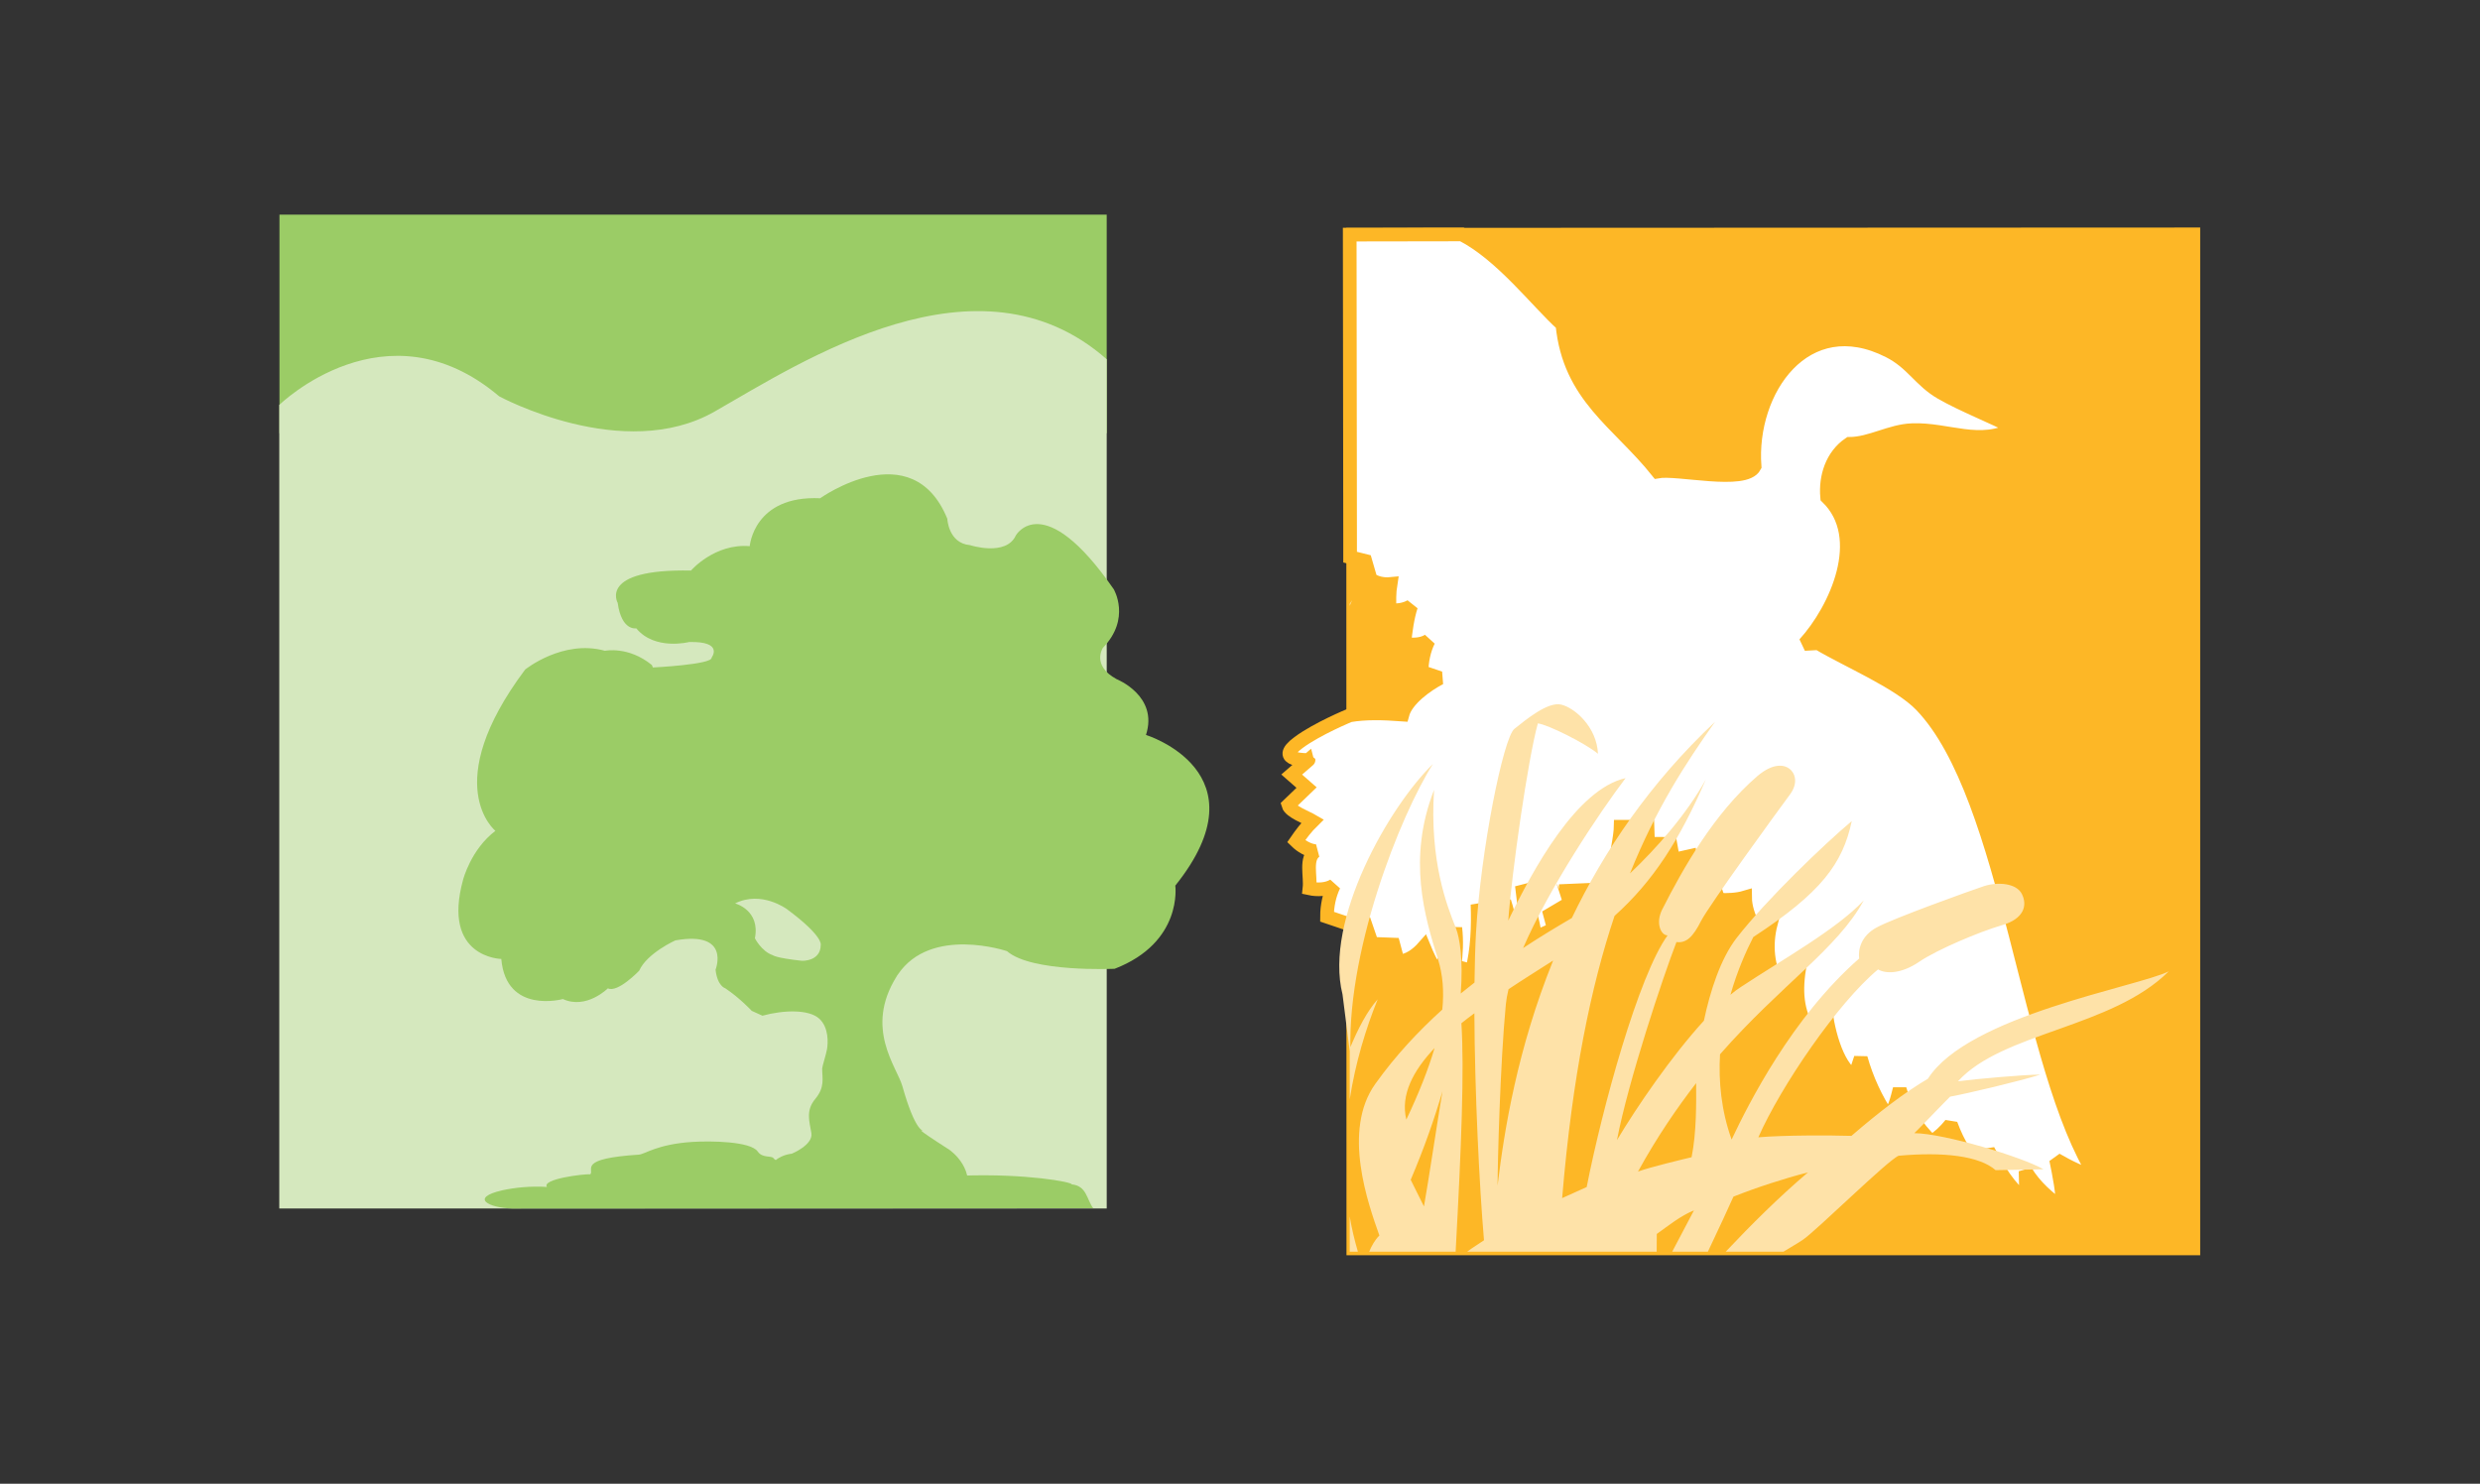
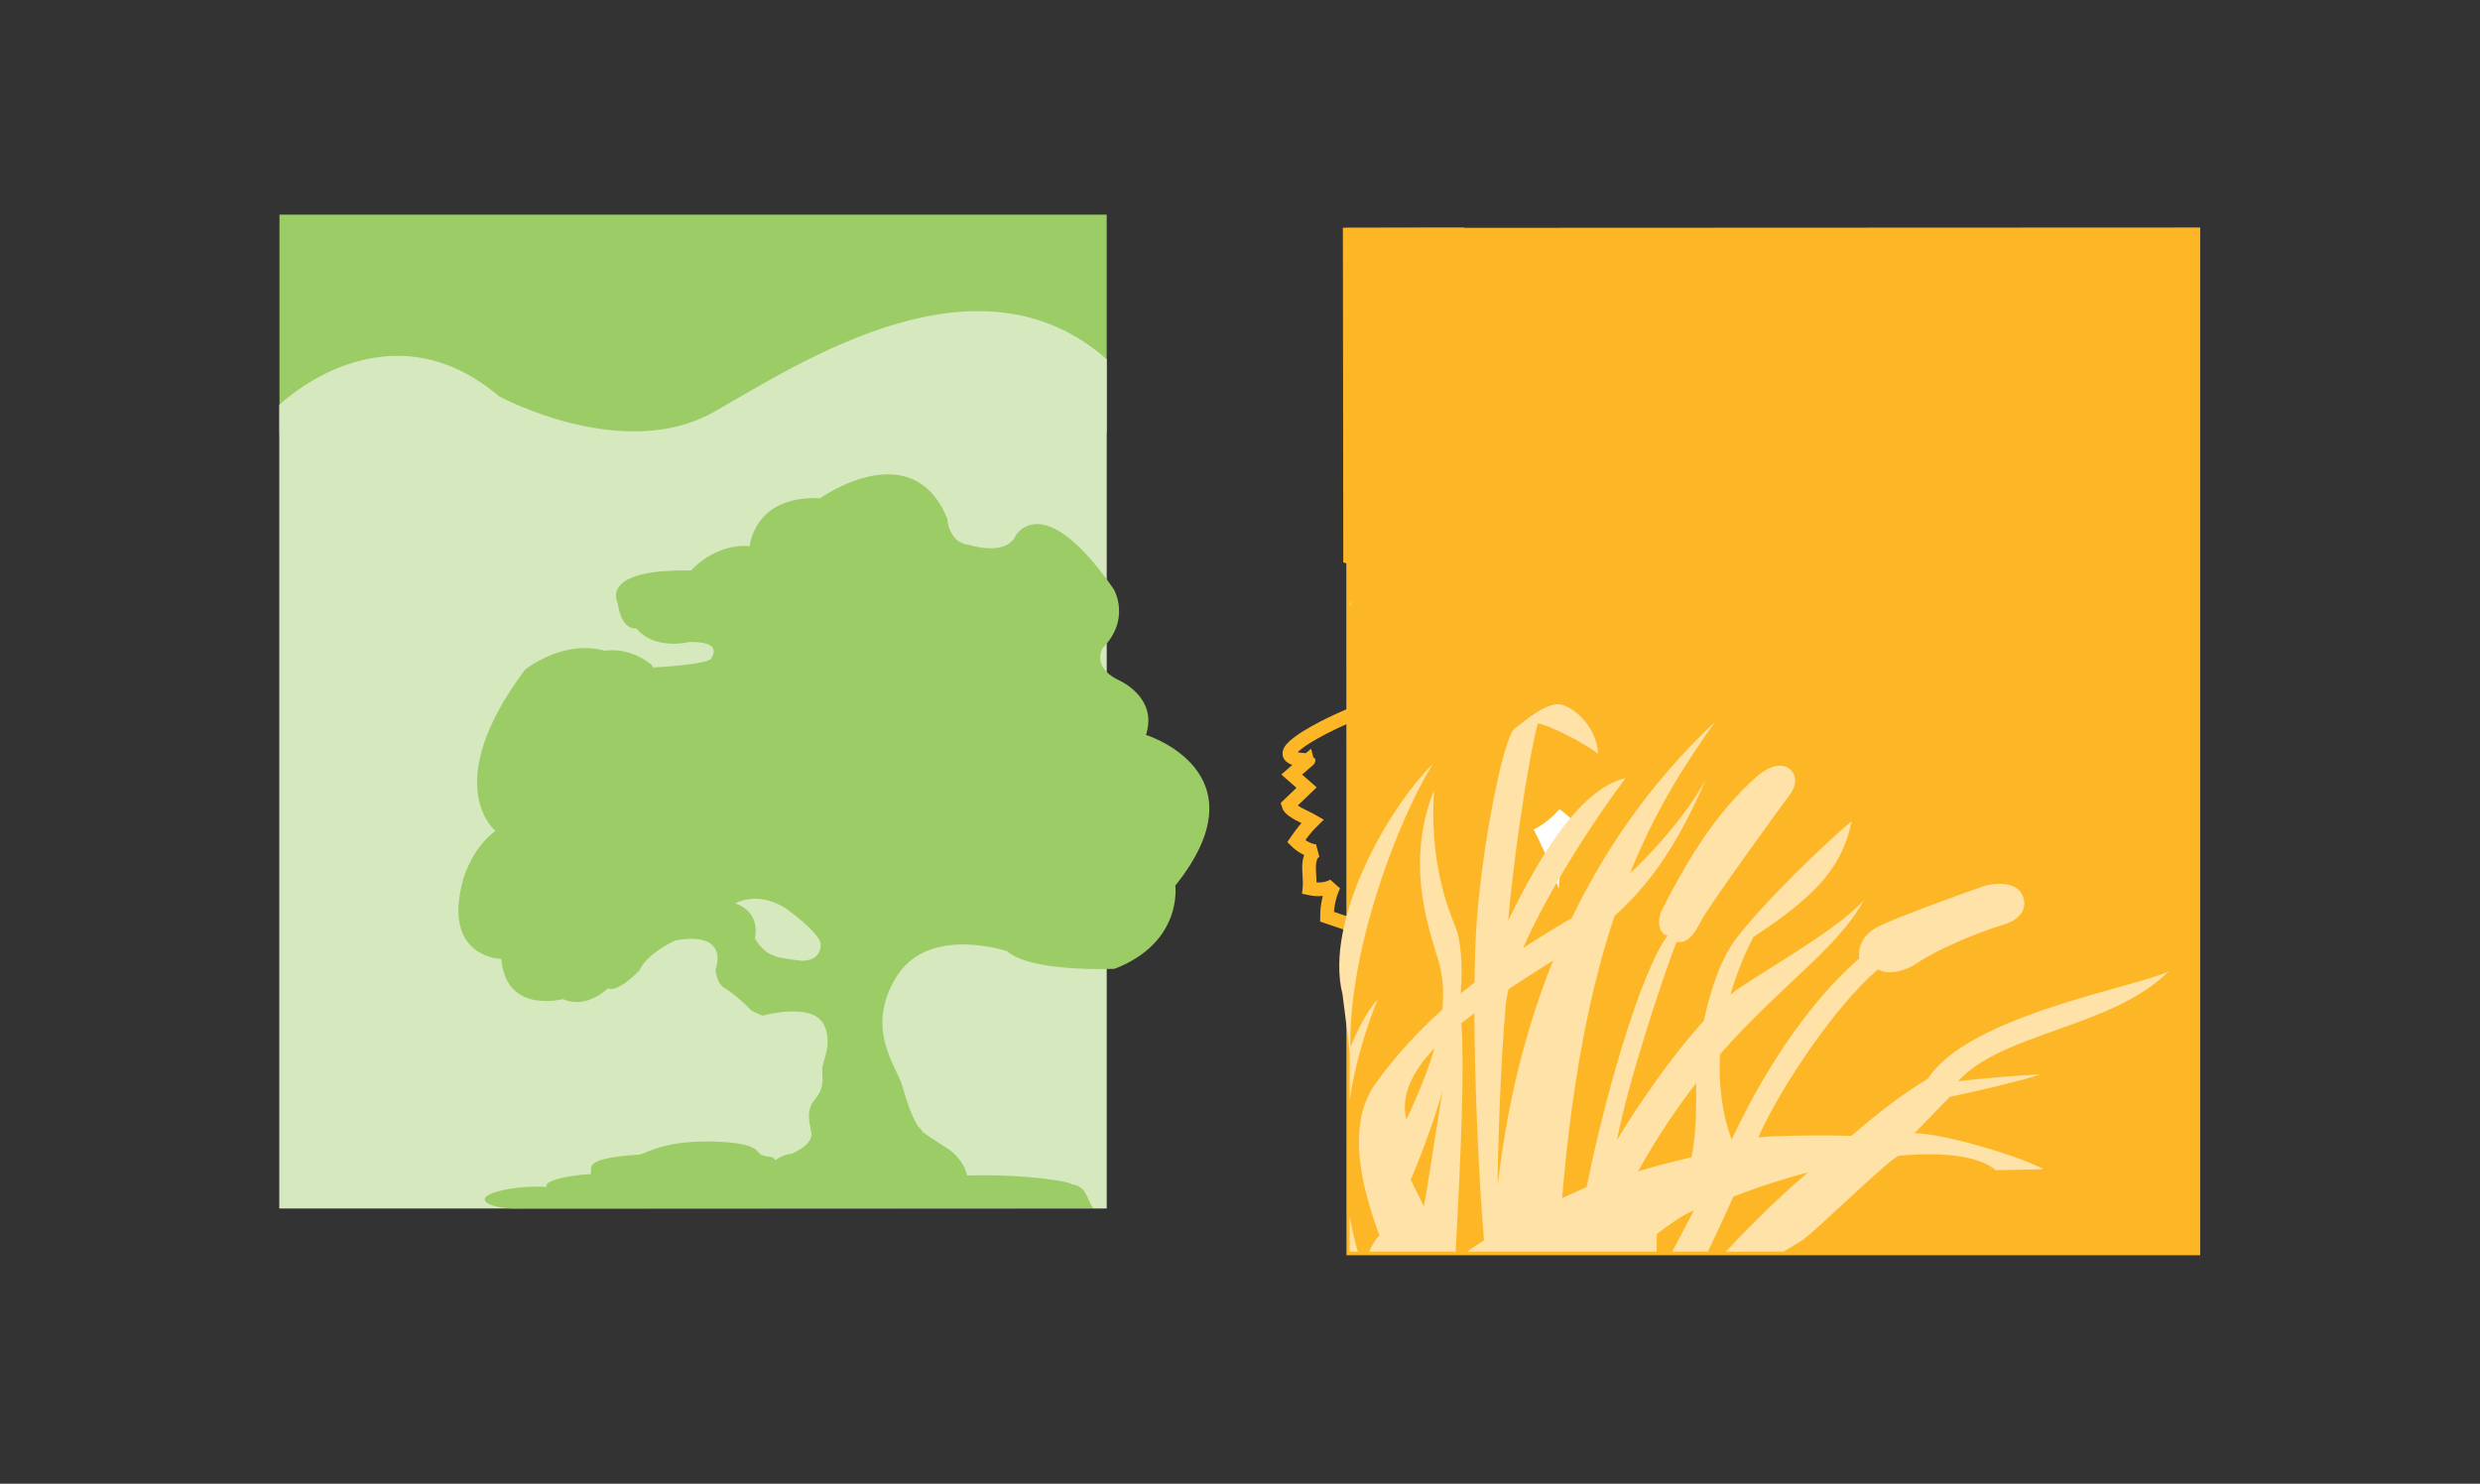
<svg xmlns="http://www.w3.org/2000/svg" version="1.1" id="Layer_1" x="0px" y="0px" width="175.492px" height="104.995px" viewBox="0 0 175.492 104.995" enable-background="new 0 0 175.492 104.995" xml:space="preserve">
  <rect x="0" y="0" width="175.492" height="104.995" fill="#333333" stroke="none" />
  <g>
    <g>
      <rect x="19.776" y="15.189" fill="#9BCC66" width="58.538" height="15.466" />
      <path fill="#D5E8BE" d="M19.762,28.655c0,0,7.548-7.392,15.558-0.612c0,0,8.789,4.778,15.258,1.075    c6.209-3.546,18.643-11.704,27.737-3.695v60.097H19.762V28.655" />
      <path fill="#9BCC66" d="M46.201,47.233c0,0,4.224-0.206,4.154-0.697c0,0,0.896-1.17-1.597-1.103c0,0-2.419,0.621-3.736-0.97    c0,0-1.038,0.21-1.313-1.801c0,0-1.387-2.421,5.188-2.287c0,0,1.663-1.935,4.156-1.726c0,0,0.279-3.604,4.984-3.391    c0,0,6.506-4.643,8.998,1.452c0,0,0.072,1.729,1.597,1.865c0,0,2.562,0.832,3.253-0.688c0,0,1.938-3.396,6.924,3.805    c0,0,1.246,2.08-0.764,4.152c0,0-0.833,1.243,0.973,2.217c0,0,2.975,1.181,2.075,3.946c0,0,8.515,2.633,2.075,10.663    c0,0,0.556,4.01-4.291,5.886c0,0-5.883,0.274-7.617-1.248c0,0-5.389-1.818-7.725,1.656c-0.033,0.041-0.071,0.093-0.095,0.146    c-2.29,3.666,0.024,6.379,0.415,7.751c0.896,3.18,1.444,3.108,1.451,3.18c0,0-0.829-0.411,1.872,1.32c0,0,2.144,1.454,0.968,3.668    H52.987c0,0-0.833-1.662,0.206-1.662c0,0,0.211,0,0.619-0.417c0.264-0.261,0.629-0.344,0.629-0.344s0.414-0.828,1.59-0.966    c0,0,1.523-0.623,1.385-1.456c-0.137-0.833-0.415-1.595,0.277-2.423c0.695-0.832,0.486-1.463,0.486-2.148    c0-0.134,0.28-0.996,0.346-1.384c0.068-0.413,0.135-1.521-0.555-2.146c-0.728-0.66-2.492-0.623-4.017-0.207l-0.76-0.345    c0,0-0.827-0.897-1.866-1.592c0,0-0.558-0.14-0.692-1.319c0,0,1.105-2.769-2.843-2.074c0,0-2.008,0.902-2.562,2.146    c0,0-1.521,1.593-2.215,1.248c0,0-1.521,1.521-3.183,0.757c0,0-4.016,1.108-4.359-2.837c0,0-4.229-0.071-2.702-5.61    c0,0,0.551-2.144,2.286-3.455c0,0-4.022-3.24,2.106-11.416c0,0,2.669-2.155,5.645-1.326c0,0,1.656-0.349,3.318,1.005" />
      <path fill="#D5E8BE" d="M52.018,63.929c0,0,1.794,0.469,1.401,2.467c0,0,0.464,0.928,1.266,1.198c0,0,0.199,0.196,2.06,0.396    c0,0,1.332,0.063,1.332-1.133c0,0,0.2-0.601-2.398-2.526C55.679,64.332,53.883,62.996,52.018,63.929" />
      <path fill="#9BCC66" d="M36.249,85.521c-1.668-0.048-3.028-0.75-0.722-1.287c0.936-0.203,2.004-0.31,3.175-0.241    c-0.387-0.563,2.623-0.929,3.074-0.896c0.28-0.365-0.906-1.108,3.438-1.39c0.415-0.03,1.29-0.735,3.743-0.897    c1.36-0.09,4.166-0.042,4.661,0.676c0.335,0.491,0.973,0.267,1.123,0.479c0.095,0.137,0.37,0.259,0.847,0.403    c0.381,0.116,0.606,0.162,0.601,0.16c0.44,0.11,1.358,0.256,2.01,0.394c0.789-0.298,7.174-0.457,6.765-0.166    c0.68,0.325,3.225,0.028,3.167,0.438c4.465-0.157,7.761,0.455,7.706,0.617c1.073,0.105,1.055,1.071,1.522,1.688L36.249,85.521" />
    </g>
    <g>
      <polyline fill="#FDB726" points="95.266,16.126 155.692,16.1 155.692,88.825 95.281,88.825 95.266,16.126   " />
      <polyline fill="none" points="90.625,16.1 90.625,88.825 155.692,88.825 155.692,16.1   " />
-       <path fill="#FFFFFF" d="M91.889,52.546c1.321-0.98,3.621-1.924,3.621-1.924c1.115-0.191,2.334-0.161,3.727-0.058    c0.287-1.08,1.723-2.092,2.658-2.582l-1.303-0.441c0.01-0.743,0.163-1.54,0.5-2.211c-0.5,0.314-1.175,0.322-1.728,0.215    c0.103-0.878,0.212-1.805,0.485-2.651c-0.433,0.26-1.011,0.337-1.515,0.268c-0.028-0.602-0.032-1.249,0.063-1.835    c-0.471,0.046-1.018-0.054-1.406-0.33l-0.379-1.303l-1.075-0.269v-1.356L95.51,16.602l7.94-0.013    c2.825,1.453,5.312,4.752,7.11,6.377c0.502,5.12,3.943,6.902,6.735,10.4c1.396-0.26,6.195,0.924,6.864-0.36    c-0.402-5.368,3.577-11.182,9.52-8.161c1.651,0.839,2.18,2.075,3.691,2.949c1.559,0.894,3.62,1.684,5.189,2.503    c-2.401,1.368-4.765,0.038-7.248,0.143c-1.526,0.049-2.948,0.961-4.44,0.969c-1.231,0.836-1.707,2.338-1.577,3.775    c2.948,2.854,0.635,7.932-1.602,10.385l0.971-0.054c2.068,1.237,5.729,2.763,7.298,4.402c6.239,6.508,7.421,25.688,12.394,33.397    c-1.021-0.265-1.949-0.729-2.858-1.253c0.229,1.122,0.474,2.313,0.474,3.467c-1.025-0.746-1.979-1.559-2.636-2.655l0.046,2.108    c-1.205-0.894-2.004-2.273-2.697-3.58l-0.323,1.782c-1.075-1.007-1.808-2.246-2.316-3.629c-0.384,0.483-0.827,0.904-1.36,1.245    c-1.082-1.026-1.881-2.303-2.26-3.736c-0.175,0.675-0.341,1.449-0.82,2.004c-0.867-1.291-1.512-2.701-1.933-4.192l-0.433,1.304    c-1.342-0.658-2.006-3.713-2.094-5.077l-1.037,2.046c-1.023-1.586-1.062-3.101-0.744-4.916l-1.525,1.571    c-0.785-1.364-0.918-2.959-0.531-4.446l-1.291,0.089c-0.285-0.587-0.524-1.269-0.53-1.94c-0.587,0.174-1.237,0.189-1.841,0.17    c-0.266-0.518-0.383-1.119-0.486-1.697l-1.352-0.207l-0.205-1.196l-1.201,0.269l-0.205-1.131l-1.575-0.004l-0.042-1.207h-1.895    c-0.017,1.042-1.1,6.944-2.455,6.702c0.252-0.728-0.273-1.46-0.154-2.219l-1.247,0.054c0.099,0.295,0.187,0.59,0.267,0.855    l-1.406,0.831l0.273,1.022l-1.302,0.579c-0.231-1.229-0.519-2.506-0.97-3.671c0.183,1.379,0.313,2.817,0.313,4.212l-1.025,0.704    c0.082-1.249-0.146-2.598-0.528-3.782c0.14,1.234,0.179,3.031-0.122,4.266l-1.246,0.594c0-1.529-0.083-3.176-0.531-4.652    c0.057,1.564,0,3.165-0.384,4.702l-1.246-0.329c0.121-0.874,0.167-1.798,0.06-2.702c-0.213,1.242-0.459,2.065-1.307,3.031    c-0.416-0.467-0.683-1.119-0.917-1.686c-0.465,0.528-1.103,1.022-1.841,1.022L98.6,66.844l-1.516-0.058L96.6,65.379l-1.09-0.057    l-0.315-0.015l-1.292-0.438c0-0.747,0.158-1.537,0.488-2.215c-0.488,0.311-1.181,0.329-1.728,0.211    c0.099-0.889-0.319-2.116,0.417-2.633c-0.5-0.05-1.002-0.35-1.359-0.701c0.342-0.498,0.721-1,1.162-1.43    c-0.41-0.241-1.58-0.67-1.714-1.13l1.288-1.238l-1.053-0.923l1.191-1.031C92.596,53.781,90.088,53.869,91.889,52.546" />
      <path fill="none" stroke="#FDB726" stroke-width="0.967" stroke-miterlimit="2" d="M91.889,52.546    c1.321-0.98,3.621-1.924,3.621-1.924c1.115-0.191,2.334-0.161,3.727-0.058c0.287-1.08,1.723-2.092,2.658-2.582l-1.303-0.441    c0.01-0.743,0.163-1.54,0.5-2.211c-0.5,0.314-1.175,0.322-1.728,0.215c0.103-0.878,0.212-1.805,0.485-2.651    c-0.433,0.26-1.011,0.337-1.515,0.268c-0.028-0.602-0.032-1.249,0.063-1.835c-0.471,0.046-1.018-0.054-1.406-0.33l-0.379-1.303    l-1.075-0.269v-1.356L95.51,16.602l7.94-0.013c2.825,1.453,5.312,4.752,7.11,6.377c0.502,5.12,3.943,6.902,6.735,10.4    c1.396-0.26,6.195,0.924,6.864-0.36c-0.402-5.368,3.577-11.182,9.52-8.161c1.651,0.839,2.18,2.075,3.691,2.949    c1.559,0.894,3.62,1.684,5.189,2.503c-2.401,1.368-4.765,0.038-7.248,0.143c-1.526,0.049-2.948,0.961-4.44,0.969    c-1.231,0.836-1.707,2.338-1.577,3.775c2.948,2.854,0.635,7.932-1.602,10.385l0.971-0.054c2.068,1.237,5.729,2.763,7.298,4.402    c6.239,6.508,7.421,25.688,12.394,33.397c-1.021-0.265-1.949-0.729-2.858-1.253c0.229,1.122,0.474,2.313,0.474,3.467    c-1.025-0.746-1.979-1.559-2.636-2.655l0.046,2.108c-1.205-0.894-2.004-2.273-2.697-3.58l-0.323,1.782    c-1.075-1.007-1.808-2.246-2.316-3.629c-0.384,0.483-0.827,0.904-1.36,1.245c-1.082-1.026-1.881-2.303-2.26-3.736    c-0.175,0.675-0.341,1.449-0.82,2.004c-0.867-1.291-1.512-2.701-1.933-4.192l-0.433,1.304c-1.342-0.658-2.006-3.713-2.094-5.077    l-1.037,2.046c-1.023-1.586-1.062-3.101-0.744-4.916l-1.525,1.571c-0.785-1.364-0.918-2.959-0.531-4.446l-1.291,0.089    c-0.285-0.587-0.524-1.269-0.53-1.94c-0.587,0.174-1.237,0.189-1.841,0.17c-0.266-0.518-0.383-1.119-0.486-1.697l-1.352-0.207    l-0.205-1.196l-1.201,0.269l-0.205-1.131l-1.575-0.004l-0.042-1.207h-1.895c-0.017,1.042-1.1,6.944-2.455,6.702    c0.252-0.728-0.273-1.46-0.154-2.219l-1.247,0.054c0.099,0.295,0.187,0.59,0.267,0.855l-1.406,0.831l0.273,1.022l-1.302,0.579    c-0.231-1.229-0.519-2.506-0.97-3.671c0.183,1.379,0.313,2.817,0.313,4.212l-1.025,0.704c0.082-1.249-0.146-2.598-0.528-3.782    c0.14,1.234,0.179,3.031-0.122,4.266l-1.246,0.594c0-1.529-0.083-3.176-0.531-4.652c0.057,1.564,0,3.165-0.384,4.702l-1.246-0.329    c0.121-0.874,0.167-1.798,0.06-2.702c-0.213,1.242-0.459,2.065-1.307,3.031c-0.416-0.467-0.683-1.119-0.917-1.686    c-0.465,0.528-1.103,1.022-1.841,1.022L98.6,66.844l-1.516-0.058L96.6,65.379l-1.09-0.057l-0.315-0.015l-1.292-0.438    c0-0.747,0.158-1.537,0.488-2.215c-0.488,0.311-1.181,0.329-1.728,0.211c0.099-0.889-0.319-2.116,0.417-2.633    c-0.5-0.05-1.002-0.35-1.359-0.701c0.342-0.498,0.721-1,1.162-1.43c-0.41-0.241-1.58-0.67-1.714-1.13l1.288-1.238l-1.053-0.923    l1.191-1.031C92.596,53.781,90.088,53.869,91.889,52.546z" />
      <path fill="#FFFFFF" d="M95.026,56.616v-4.307 M110.303,62.897c0.129-2.981,0.971-2.034,1.627-4.004    c-0.365-0.659-0.981-1.192-1.568-1.629c-0.514,0.563-1.139,1.104-1.836,1.437C109.202,59.993,109.825,61.476,110.303,62.897z" />
      <path fill="#FEE2A8" d="M95.51,42.716l0.168-0.244l-0.168,0.406V42.716 M95.001,70.37c-1.321-5.265,3.313-13.309,6.397-16.306    c-2.286,3.58-6.288,13.565-5.805,20.98L95.001,70.37z M95.51,74.216c0.579-1.425,1.258-2.7,1.978-3.497    c-0.832,2.054-1.573,4.467-1.978,7.081V74.216z M95.51,88.576v-2.495c0.139,0.836,0.336,1.667,0.579,2.495H95.51z M105.012,87.768    c-0.33-3.836-0.654-10.481-0.681-16.065c-0.317,0.223-0.614,0.473-0.919,0.705c0.212,3.309,0,8.692-0.407,16.168h-6.118    c0.174-0.422,0.414-0.847,0.723-1.145c-0.787-2.224-2.66-7.419-0.289-10.731c1.443-2.019,3.068-3.747,4.74-5.257    c0.133-1.28,0.035-2.48-0.303-3.556c-0.936-3.001-2.187-7.098-0.279-11.995c-0.33,5.069,0.918,8.213,1.543,9.779    c0.277,0.697,0.521,2.262,0.345,4.634c0.327-0.258,0.647-0.511,0.973-0.775c0.017-1.294,0.046-2.502,0.107-3.532    c0.333-5.829,1.929-13.781,2.715-14.421c0.795-0.628,2.375-1.954,3.325-1.713c0.941,0.226,2.508,1.575,2.591,3.476    c-0.871-0.728-3.541-2.068-4.256-2.149c-0.714,2.591-1.845,10.558-2.093,13.953c1.752-3.634,4.836-9.297,8.303-10.082    c-1.86,2.452-5.387,7.736-7.254,12.028c1.234-0.816,2.404-1.514,3.449-2.127c2.267-4.701,5.496-9.53,10.135-13.884    c-2.057,2.901-4.176,6.14-6.021,10.73c1.898-1.797,4.008-4.192,5.371-6.653c-1.85,4.265-3.703,7.178-6.462,9.657    c-1.659,4.955-2.985,11.315-3.707,19.97L112.279,84c1.118-5.675,3.67-14.961,5.724-17.808c-0.474,0-0.861-0.87-0.39-1.817    c1.495-2.954,3.687-6.816,6.726-9.441c1.19-1.02,1.977-0.782,2.289-0.532c0.321,0.232,0.715,0.939-0.007,1.877    c-0.708,0.947-5.696,7.803-6.251,8.895c-0.555,1.1-1.029,1.586-1.739,1.49c-0.95,2.453-3.415,9.854-4.21,14.015    c1.409-2.353,3.836-5.913,6.153-8.45c0.433-2.065,1.175-4.387,2.317-5.859c2.133-2.747,6.254-6.683,8.145-8.266    c-0.645,3.008-2.143,5.055-6.967,8.205c-0.49,0.954-1.131,2.372-1.618,4.089c0.256-0.222,0.502-0.403,0.749-0.561    c2.843-1.885,6.788-4.081,8.684-6.123c-1.865,3.434-5.841,5.955-10.17,10.892c-0.113,1.923,0.088,3.989,0.82,6.035    c1.189-2.522,4.277-8.653,9.027-12.814c-0.078-0.571,0.082-1.587,1.268-2.212c1.18-0.64,6.633-2.602,7.574-2.912    c0.945-0.303,2.285-0.226,2.677,0.571c0.39,0.789,0.157,1.747-1.424,2.2c-1.58,0.46-4.573,1.72-5.843,2.582    c-1.268,0.87-2.367,0.87-2.916,0.544c-2.846,2.36-6.881,8.266-8.471,11.88c1.896-0.157,5.051-0.146,6.586-0.101    c1.916-1.654,3.768-3.076,5.412-4.042c2.846-4.487,14.838-6.5,17.04-7.599c-4.024,4.012-11.751,4.299-14.911,7.779    c1.258-0.169,4.729-0.473,5.83-0.473c-1.505,0.473-5.128,1.33-6.389,1.561c-0.632,0.625-1.896,1.966-2.529,2.583    c2.122,0.019,7.641,1.689,9.139,2.555l-3.387,0.063c-1.171-1.021-3.725-1.304-6.867-1.021c-0.785,0.327-5.84,5.327-6.787,5.956    c-0.379,0.256-0.862,0.524-1.361,0.835h-4.086c1.755-1.862,3.715-3.82,5.822-5.614c-1.773,0.46-3.564,1.043-5.275,1.717    c-0.34,0.755-0.994,2.188-1.809,3.897h-2.525c0.46-0.862,0.999-1.908,1.539-2.923c-0.938,0.371-1.838,1.106-2.629,1.666    l-0.008,1.257H103.82C104.255,88.246,104.69,87.997,105.012,87.768z M106.748,70.001c-0.09,0.368-0.155,0.725-0.188,1.051    c-0.404,4.188-0.586,11.273-0.586,12.849c0.467-3.928,1.412-9.703,3.931-15.93C108.891,68.622,107.82,69.285,106.748,70.001z     M120.024,76.647c-1.377,1.782-2.77,3.813-4.115,6.258c0.873-0.319,3.156-0.862,3.793-1.015    C120.057,80.111,120.032,78.03,120.024,76.647z M101.514,74.163c-1.531,1.618-2.422,3.331-1.998,5.067    C100.389,77.382,101.065,75.7,101.514,74.163z M102.073,77.225c-0.544,1.861-1.27,3.967-2.248,6.262l0.938,1.885    C101.102,83.463,101.583,80.188,102.073,77.225z" />
    </g>
  </g>
</svg>